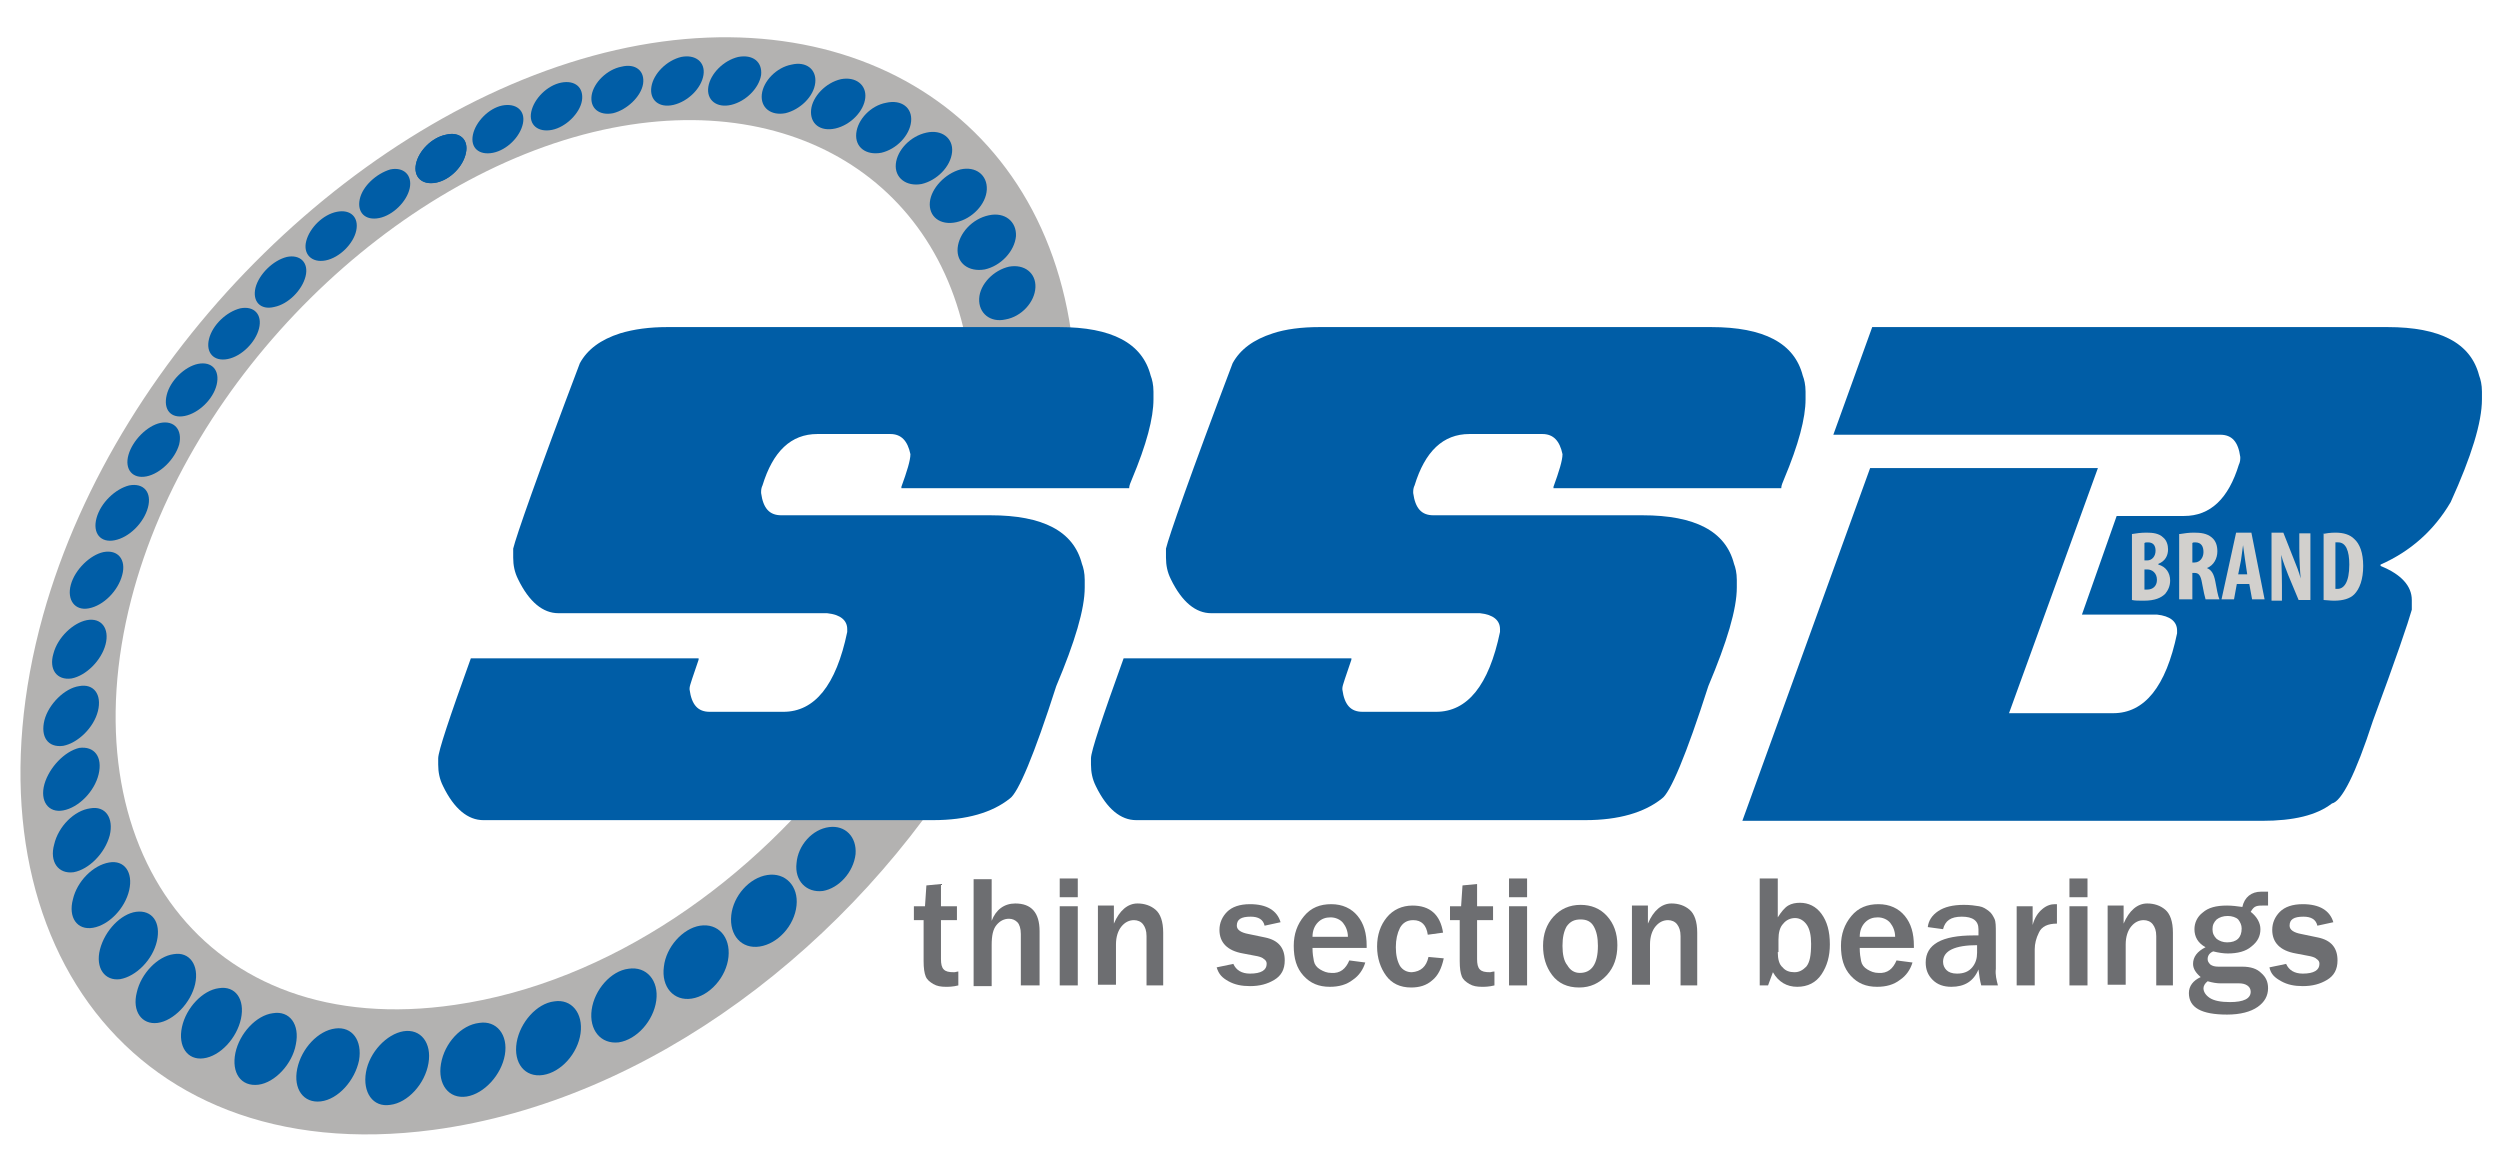
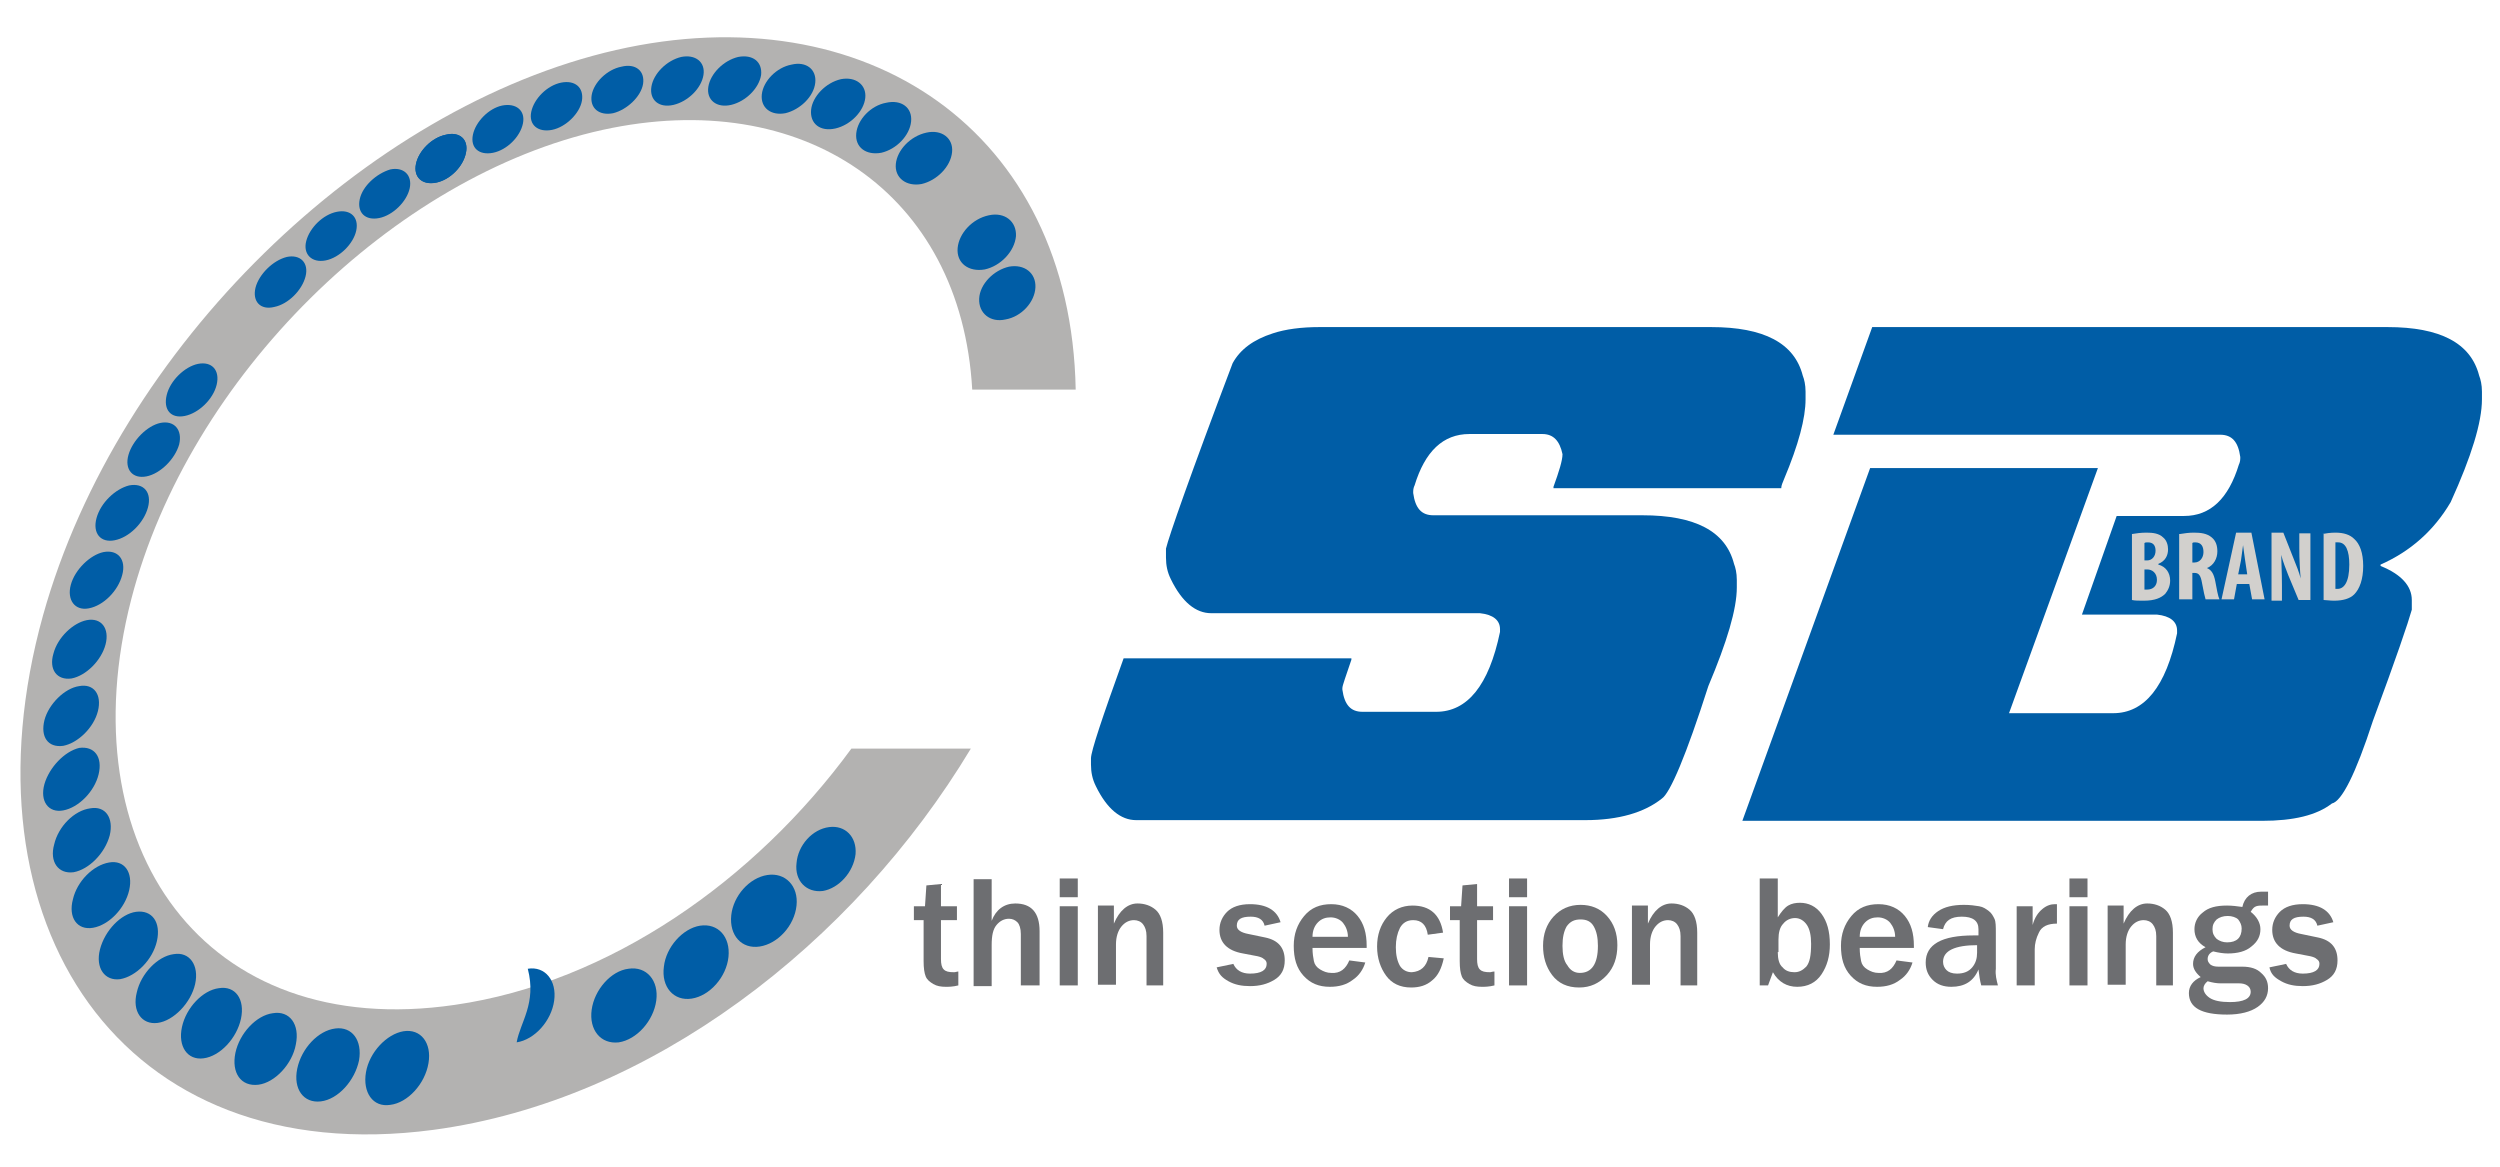
<svg xmlns="http://www.w3.org/2000/svg" version="1.1" id="Layer_1" x="0px" y="0px" viewBox="0 0 360 168.1" style="enable-background:new 0 0 360 168.1;" xml:space="preserve">
  <style type="text/css">
	.st0{fill:none;}
	.st1{fill:#B3B2B1;}
	.st2{fill:#005DA6;}
	.st3{fill:#D2D0CD;}
	.st4{fill:#6D6E71;}
</style>
  <g>
    <path class="st0" d="M86.7,18.7c-29.9,6.6-59.6,35.5-67.9,67.6C9.7,122,29.4,150,65.5,144.7c22.2-3.2,43.2-17.9,57.2-36.9h-8V56.1   H140C138.4,27.7,115.4,12.4,86.7,18.7z" />
    <path class="st1" d="M65.5,144.7C29.4,150,9.7,122,18.9,86.3c8.3-32.1,37.9-61,67.9-67.6c28.7-6.3,51.6,9,53.2,37.4h14.9   c-0.7-37.3-30.2-57.1-66.2-48.9C52.8,15.4,17,49.9,6.2,88.6c-12.3,44.2,11.1,80.1,56.2,74.1c31.3-4.2,60.5-26.8,77.4-54.9h-17.2   C108.7,126.8,87.7,141.5,65.5,144.7z" />
  </g>
  <g>
    <g>
      <g>
        <path class="st2" d="M59.9,23.6c-0.4,1.9,0.9,3.1,2.9,2.7c2-0.4,3.9-2.3,4.3-4.3c0.4-1.9-0.9-3.1-2.9-2.6     C62.2,19.8,60.3,21.7,59.9,23.6z" />
      </g>
    </g>
    <g>
      <g>
        <path class="st2" d="M68.1,19.4C67.7,21.3,69,22.4,71,22c2-0.4,3.9-2.3,4.3-4.2c0.4-1.9-1-3-3-2.6C70.4,15.6,68.5,17.5,68.1,19.4     z" />
      </g>
    </g>
    <g>
      <g>
        <path class="st2" d="M76.5,16.1c-0.4,1.9,1,3,3,2.6c2-0.4,4-2.4,4.3-4.2c0.3-1.9-1-3-3-2.6C78.8,12.3,76.9,14.2,76.5,16.1z" />
      </g>
    </g>
    <g>
      <g>
        <path class="st2" d="M85.2,13.7c-0.3,1.9,1.1,3,3.1,2.6c2-0.5,4-2.4,4.3-4.2c0.3-1.9-1.1-3-3.1-2.5C87.4,10,85.5,11.9,85.2,13.7z     " />
      </g>
    </g>
    <g>
      <g>
        <path class="st2" d="M93.8,12.5c-0.3,1.9,1.1,3.1,3.2,2.6c2.1-0.5,4-2.4,4.3-4.3c0.3-1.9-1.2-3-3.2-2.6     C96,8.7,94.1,10.6,93.8,12.5z" />
      </g>
    </g>
    <g>
      <g>
        <path class="st2" d="M102,12.5c-0.3,1.9,1.2,3.1,3.3,2.6c2.1-0.5,4-2.4,4.3-4.3c0.2-1.9-1.2-3-3.3-2.6     C104.2,8.7,102.3,10.6,102,12.5z" />
      </g>
    </g>
    <g>
      <g>
        <path class="st2" d="M109.7,13.6c-0.2,1.9,1.3,3.1,3.4,2.7c2.1-0.5,4.1-2.4,4.3-4.4c0.2-1.9-1.3-3.1-3.4-2.6     C111.8,9.7,109.9,11.7,109.7,13.6z" />
      </g>
    </g>
    <g>
      <g>
        <path class="st2" d="M116.8,15.8c-0.2,2,1.3,3.2,3.5,2.7c2.2-0.5,4.1-2.5,4.3-4.4c0.2-1.9-1.4-3.1-3.5-2.7     C118.9,11.9,117,13.9,116.8,15.8z" />
      </g>
    </g>
    <g>
      <g>
        <path class="st2" d="M123.3,19.2c-0.2,2,1.4,3.2,3.6,2.8c2.2-0.5,4.1-2.5,4.3-4.5c0.2-2-1.4-3.2-3.6-2.7     C125.4,15.2,123.5,17.2,123.3,19.2z" />
      </g>
    </g>
    <g>
      <g>
        <path class="st2" d="M129,23.6c-0.2,2,1.5,3.3,3.7,2.9c2.2-0.5,4.2-2.5,4.4-4.6c0.2-2-1.5-3.3-3.7-2.8     C131.1,19.6,129.2,21.6,129,23.6z" />
      </g>
    </g>
    <g>
      <g>
-         <path class="st2" d="M133.9,29.1c-0.2,2.1,1.5,3.4,3.8,2.9c2.3-0.5,4.3-2.6,4.4-4.7c0.1-2.1-1.6-3.4-3.8-2.9     C136.1,25,134.1,27.1,133.9,29.1z" />
-       </g>
+         </g>
    </g>
    <g>
      <g>
        <path class="st2" d="M137.9,35.7c-0.2,2.2,1.6,3.5,3.9,3.1c2.3-0.5,4.3-2.6,4.5-4.8c0.1-2.1-1.6-3.5-3.9-3     C140,31.5,138.1,33.6,137.9,35.7z" />
      </g>
    </g>
    <g>
      <g>
        <path class="st2" d="M141,43c-0.1,2.1,1.6,3.5,3.8,3c2.3-0.4,4.2-2.5,4.3-4.6c0.1-2.1-1.6-3.4-3.8-3     C143.1,38.9,141.1,40.9,141,43z" />
      </g>
    </g>
    <g>
      <g>
        <path class="st2" d="M114.7,124.3c-0.3,2.5,1.4,4.3,3.8,4c2.3-0.4,4.4-2.7,4.7-5.3c0.2-2.5-1.5-4.2-3.8-3.9     C117,119.4,114.9,121.7,114.7,124.3z" />
      </g>
    </g>
    <g>
      <g>
        <path class="st2" d="M105.3,131.8c-0.3,2.9,1.5,4.9,4.1,4.5c2.6-0.4,5-3,5.3-5.9c0.3-2.8-1.6-4.8-4.2-4.4     C107.9,126.4,105.6,129,105.3,131.8z" />
      </g>
    </g>
    <g>
      <g>
        <path class="st2" d="M95.6,139.2c-0.4,2.9,1.4,5,4,4.6c2.6-0.4,5-3.1,5.3-6c0.3-2.9-1.5-4.9-4.1-4.5     C98.3,133.7,95.9,136.4,95.6,139.2z" />
      </g>
    </g>
    <g>
      <g>
        <path class="st2" d="M85.2,145.4c-0.4,2.9,1.3,5,3.9,4.7c2.6-0.4,5-3.1,5.4-6c0.4-2.9-1.4-5-4-4.6     C88,139.8,85.6,142.5,85.2,145.4z" />
      </g>
    </g>
    <g>
      <g>
-         <path class="st2" d="M74.4,150.1c-0.5,3,1.2,5.1,3.8,4.7c2.6-0.4,5-3.1,5.4-6c0.4-2.9-1.3-5-3.8-4.6     C77.3,144.5,74.9,147.2,74.4,150.1z" />
-       </g>
-     </g>
-     <g>
-       <g>
-         <path class="st2" d="M63.5,153.2c-0.5,2.9,1.1,5.1,3.7,4.7c2.5-0.4,5-3.1,5.5-6c0.5-2.9-1.2-5-3.7-4.6     C66.4,147.6,64,150.2,63.5,153.2z" />
-       </g>
+         <path class="st2" d="M74.4,150.1c2.6-0.4,5-3.1,5.4-6c0.4-2.9-1.3-5-3.8-4.6     C77.3,144.5,74.9,147.2,74.4,150.1z" />
+       </g>
+     </g>
+     <g>
+       <g>
+         </g>
    </g>
    <g>
      <g>
        <path class="st2" d="M52.7,154.4c-0.5,2.9,1,5.1,3.5,4.7c2.5-0.3,5-3,5.5-6c0.5-2.9-1.1-5-3.6-4.6     C55.7,148.9,53.2,151.5,52.7,154.4z" />
      </g>
    </g>
    <g>
      <g>
        <path class="st2" d="M42.8,153.9c-0.6,2.9,0.9,5,3.4,4.7c2.5-0.3,4.9-3,5.5-5.9c0.5-2.9-1-4.9-3.4-4.6     C45.8,148.4,43.4,151,42.8,153.9z" />
      </g>
    </g>
    <g>
      <g>
        <path class="st2" d="M33.9,151.6c-0.6,2.9,0.8,4.9,3.3,4.6c2.4-0.3,4.9-3,5.4-5.8c0.6-2.9-0.9-4.9-3.3-4.5     C36.9,146.2,34.5,148.8,33.9,151.6z" />
      </g>
    </g>
    <g>
      <g>
        <path class="st2" d="M26.2,147.9c-0.6,2.8,0.8,4.8,3.1,4.5c2.4-0.3,4.8-2.9,5.4-5.7c0.6-2.8-0.8-4.8-3.2-4.4     C29.2,142.6,26.8,145.1,26.2,147.9z" />
      </g>
    </g>
    <g>
      <g>
        <path class="st2" d="M19.7,142.9c-0.7,2.7,0.7,4.7,3,4.4c2.3-0.3,4.8-2.9,5.4-5.6c0.6-2.7-0.8-4.7-3.1-4.3     C22.7,137.7,20.3,140.2,19.7,142.9z" />
      </g>
    </g>
    <g>
      <g>
        <path class="st2" d="M14.4,136.7c-0.7,2.7,0.7,4.6,2.9,4.3c2.3-0.4,4.7-2.8,5.3-5.5c0.6-2.7-0.7-4.5-3-4.2     C17.4,131.6,15.1,134,14.4,136.7z" />
      </g>
    </g>
    <g>
      <g>
        <path class="st2" d="M10.5,129.5c-0.7,2.6,0.6,4.5,2.9,4.1c2.3-0.4,4.6-2.8,5.2-5.4c0.6-2.6-0.7-4.4-2.9-4     C13.4,124.6,11.1,126.9,10.5,129.5z" />
      </g>
    </g>
    <g>
      <g>
        <path class="st2" d="M7.8,121.6c-0.7,2.5,0.6,4.3,2.8,4c2.2-0.4,4.5-2.7,5.2-5.3c0.6-2.5-0.6-4.3-2.8-3.9     C10.7,116.7,8.4,119,7.8,121.6z" />
      </g>
    </g>
    <g>
      <g>
        <path class="st2" d="M6.4,112.9c-0.7,2.5,0.6,4.2,2.7,3.8c2.2-0.4,4.5-2.7,5.1-5.2c0.6-2.5-0.6-4.1-2.8-3.8     C9.3,108.2,7.1,110.5,6.4,112.9z" />
      </g>
    </g>
    <g>
      <g>
        <path class="st2" d="M6.4,103.7c-0.6,2.4,0.5,4,2.7,3.7c2.1-0.4,4.4-2.6,5-5c0.6-2.4-0.6-4-2.7-3.6C9.3,99.1,7,101.4,6.4,103.7z" />
      </g>
    </g>
    <g>
      <g>
        <path class="st2" d="M7.7,94.1C7,96.4,8.2,98,10.3,97.7c2.1-0.4,4.3-2.6,4.9-4.9c0.6-2.3-0.6-3.9-2.7-3.5     C10.5,89.7,8.3,91.8,7.7,94.1z" />
      </g>
    </g>
    <g>
      <g>
        <path class="st2" d="M10.2,84.2c-0.6,2.2,0.6,3.8,2.6,3.4c2.1-0.4,4.2-2.5,4.8-4.8c0.6-2.2-0.6-3.7-2.7-3.3     C13,79.9,10.8,82,10.2,84.2z" />
      </g>
    </g>
    <g>
      <g>
        <path class="st2" d="M13.9,74.6c-0.6,2.2,0.6,3.6,2.6,3.2c2.1-0.4,4.2-2.5,4.8-4.7c0.6-2.2-0.6-3.6-2.7-3.2     C16.6,70.4,14.5,72.4,13.9,74.6z" />
      </g>
    </g>
    <g>
      <g>
        <path class="st2" d="M18.5,65.5c-0.6,2.1,0.6,3.5,2.6,3.1c2-0.4,4.1-2.5,4.7-4.6c0.5-2.1-0.7-3.5-2.7-3.1     C21.2,61.3,19.1,63.4,18.5,65.5z" />
      </g>
    </g>
    <g>
      <g>
        <path class="st2" d="M24,56.9c-0.5,2.1,0.6,3.4,2.6,3c2-0.4,4.1-2.4,4.6-4.5c0.5-2.1-0.7-3.4-2.7-3C26.6,52.8,24.5,54.8,24,56.9z     " />
      </g>
    </g>
    <g>
      <g>
-         <path class="st2" d="M30.1,48.8c-0.5,2,0.7,3.3,2.7,2.9c2-0.4,4-2.4,4.5-4.4c0.5-2-0.7-3.3-2.7-2.9     C32.6,44.9,30.6,46.8,30.1,48.8z" />
-       </g>
+         </g>
    </g>
    <g>
      <g>
        <path class="st2" d="M36.8,41.4c-0.5,2,0.7,3.3,2.7,2.8c2-0.4,4-2.4,4.5-4.4c0.5-2-0.8-3.2-2.7-2.8     C39.3,37.5,37.3,39.5,36.8,41.4z" />
      </g>
    </g>
    <g>
      <g>
        <path class="st2" d="M44.1,34.7c-0.5,1.9,0.8,3.2,2.8,2.8c2-0.4,4-2.4,4.4-4.3c0.4-1.9-0.8-3.1-2.8-2.7     C46.5,30.9,44.6,32.8,44.1,34.7z" />
      </g>
    </g>
    <g>
      <g>
        <path class="st2" d="M51.8,28.7c-0.4,1.9,0.8,3.1,2.8,2.7c2-0.4,4-2.4,4.4-4.3c0.4-1.9-0.9-3.1-2.8-2.7     C54.2,25,52.2,26.8,51.8,28.7z" />
      </g>
    </g>
    <g>
      <g>
        <path class="st2" d="M59.9,23.6c-0.4,1.9,0.9,3.1,2.9,2.7c2-0.4,3.9-2.3,4.3-4.3c0.4-1.9-0.9-3.1-2.9-2.6     C62.2,19.8,60.3,21.7,59.9,23.6z" />
      </g>
    </g>
  </g>
  <g>
    <g>
-       <path class="st2" d="M96.1,47.1h56.4c7.6,0,12,2.3,13.2,7c0.2,0.5,0.4,1.3,0.4,2.3v1.1c0,2.7-1,6.5-3.1,11.5    c-0.2,0.5-0.4,0.9-0.4,1.3h-32.8v-0.2c0.8-2.2,1.3-3.8,1.3-4.7c-0.4-1.9-1.3-2.9-2.9-2.9h-10.5c-3.8,0-6.4,2.5-7.9,7.4    c-0.1,0.2-0.2,0.5-0.2,0.9v0.2c0.3,2.2,1.2,3.2,2.9,3.2h30.1c7.6,0,12,2.3,13.2,7c0.2,0.5,0.4,1.3,0.4,2.3v1.1    c0,3.1-1.4,7.8-4.1,14.2c-3.2,10-5.5,15.4-6.7,16.2c-2.5,2-6.2,3.1-11,3.1H69.6c-2.2,0-4.2-1.6-5.8-4.9c-0.5-1-0.7-2-0.7-3.1v-0.9    c0-1,1.6-5.8,4.7-14.4h32.8v0.2c-0.8,2.4-1.3,3.7-1.3,4.1v0.2c0.3,2.2,1.2,3.2,2.9,3.2h10.6c4.5,0,7.6-3.8,9.2-11.5v-0.4    c0-1.3-1-2.1-2.9-2.3H80.4c-2.2,0-4.2-1.6-5.8-4.9c-0.5-1-0.7-2-0.7-3.1V79c0.4-1.7,3.5-10.6,9.6-26.7c1.1-2,3-3.4,5.8-4.3    C91.3,47.4,93.5,47.1,96.1,47.1z" />
-     </g>
+       </g>
    <g>
      <path class="st2" d="M190,47.1h56.4c7.6,0,12,2.3,13.2,7c0.2,0.5,0.4,1.3,0.4,2.3v1.1c0,2.7-1,6.5-3.1,11.5    c-0.2,0.5-0.4,0.9-0.4,1.3h-32.8v-0.2c0.8-2.2,1.3-3.8,1.3-4.7c-0.4-1.9-1.3-2.9-2.9-2.9h-10.5c-3.8,0-6.4,2.5-7.9,7.4    c-0.1,0.2-0.2,0.5-0.2,0.9v0.2c0.3,2.2,1.2,3.2,2.9,3.2h30.1c7.6,0,12,2.3,13.2,7c0.2,0.5,0.4,1.3,0.4,2.3v1.1    c0,3.1-1.4,7.8-4.1,14.2c-3.2,10-5.5,15.4-6.7,16.2c-2.5,2-6.2,3.1-11,3.1h-64.7c-2.2,0-4.2-1.6-5.8-4.9c-0.5-1-0.7-2-0.7-3.1    v-0.9c0-1,1.6-5.8,4.7-14.4h32.8v0.2c-0.8,2.4-1.3,3.7-1.3,4.1v0.2c0.3,2.2,1.2,3.2,2.9,3.2h10.6c4.5,0,7.6-3.8,9.2-11.5v-0.4    c0-1.3-1-2.1-2.9-2.3h-38.7c-2.2,0-4.2-1.6-5.8-4.9c-0.5-1-0.7-2-0.7-3.1V79c0.4-1.7,3.5-10.6,9.6-26.7c1.1-2,3-3.4,5.8-4.3    C185.1,47.4,187.4,47.1,190,47.1z" />
    </g>
    <g>
      <path class="st2" d="M269.6,47.1h74.2c7.6,0,12,2.3,13.2,7c0.2,0.5,0.4,1.3,0.4,2.3v1.1c0,3.3-1.5,8.2-4.5,14.8    c-2.4,4.1-5.8,7.1-10.1,9v0.2c3,1.2,4.5,2.9,4.5,4.9v1.4c-0.5,1.8-2.3,7.1-5.6,16c-2.5,7.7-4.5,11.6-5.9,11.9    c-2.2,1.7-5.5,2.5-10.1,2.5h-74.8l18.4-50.8h32.8l-12.8,35.3h15c4.5,0,7.6-3.8,9.2-11.5v-0.4c0-1.3-1-2.1-2.9-2.3h-10.8l5-14.2    h9.7c3.8,0,6.4-2.5,7.9-7.4c0.1-0.2,0.2-0.5,0.2-0.9v-0.2c-0.3-2.2-1.2-3.2-2.9-3.2H264L269.6,47.1z" />
    </g>
  </g>
  <g>
    <path class="st3" d="M307,76.9c0.6-0.1,1.3-0.2,2.1-0.2c0.9,0,1.8,0.1,2.4,0.7c0.5,0.4,0.7,1.1,0.7,1.7c0,0.9-0.4,1.7-1.4,2.1v0.1   c1.1,0.3,1.7,1.2,1.7,2.3c0,0.8-0.3,1.4-0.7,1.9c-0.6,0.6-1.5,1-3.1,1c-0.7,0-1.3,0-1.7-0.1V76.9z M308.8,80.7h0.4   c0.7,0,1.2-0.6,1.2-1.4c0-0.7-0.3-1.2-1.1-1.2c-0.2,0-0.4,0-0.5,0.1V80.7z M308.8,84.9c0.1,0,0.2,0,0.4,0c0.8,0,1.4-0.5,1.4-1.4   c0-1-0.7-1.5-1.4-1.5h-0.4V84.9z" />
    <path class="st3" d="M313.9,76.9c0.6-0.1,1.3-0.2,2-0.2c1,0,1.9,0.1,2.6,0.7c0.6,0.5,0.8,1.2,0.8,2c0,1-0.5,2-1.5,2.4v0   c0.7,0.3,1,0.9,1.2,1.9c0.2,1.1,0.4,2.2,0.6,2.6h-2c-0.1-0.3-0.3-1.2-0.5-2.3c-0.2-1.2-0.5-1.5-1.1-1.5h-0.3v3.8h-1.9V76.9z    M315.7,81h0.3c0.8,0,1.3-0.7,1.3-1.5c0-0.8-0.3-1.4-1.2-1.4c-0.2,0-0.3,0-0.4,0.1V81z" />
    <path class="st3" d="M322.1,84.1l-0.4,2.2h-1.8l2.1-9.6h2.2l1.9,9.6h-1.8l-0.4-2.2H322.1z M323.6,82.7l-0.3-2   c-0.1-0.6-0.2-1.5-0.3-2.2h0c-0.1,0.6-0.2,1.6-0.3,2.2l-0.4,2H323.6z" />
    <path class="st3" d="M327.1,86.3v-9.6h1.7l1.5,3.8c0.3,0.7,0.8,2,1,2.8h0c-0.1-1-0.2-2.7-0.2-4.4v-2.1h1.6v9.6h-1.7l-1.5-3.6   c-0.3-0.8-0.8-2-1-2.9h0c0,1,0.1,2.4,0.1,4.4v2.2H327.1z" />
    <path class="st3" d="M334.4,76.9c0.5-0.1,1.2-0.2,1.9-0.2c1.2,0,2.1,0.3,2.7,0.9c0.8,0.7,1.3,2,1.3,3.9c0,1.9-0.5,3.3-1.3,4.1   c-0.6,0.6-1.6,0.9-2.9,0.9c-0.6,0-1.2-0.1-1.5-0.1V76.9z M336.3,84.8c0.1,0,0.2,0,0.3,0c0.9,0,1.7-0.9,1.7-3.5c0-2-0.5-3.2-1.6-3.2   c-0.1,0-0.3,0-0.4,0V84.8z" />
  </g>
  <g>
    <path class="st4" d="M138,139.9v2c-0.8,0.2-1.4,0.2-1.8,0.2c-0.7,0-1.3-0.1-1.8-0.4c-0.5-0.3-0.9-0.6-1.1-1.1   c-0.2-0.5-0.3-1.2-0.3-2.2v-5.9h-1.4v-2h1.6l0.2-3l2.1-0.2v3.2h2.3v2h-2.3v5.6c0,0.7,0.1,1.2,0.4,1.5c0.3,0.3,0.7,0.4,1.5,0.4   C137.6,140,137.8,139.9,138,139.9z" />
    <path class="st4" d="M149.6,141.9H147v-7.4c0-0.8-0.2-1.4-0.5-1.7c-0.3-0.3-0.7-0.5-1.2-0.5c-0.7,0-1.3,0.3-1.8,0.9   s-0.7,1.5-0.7,2.9v5.9h-2.6v-15.4h2.6v6c0.6-1.6,1.8-2.5,3.4-2.5c2.3,0,3.5,1.3,3.5,4V141.9z" />
    <path class="st4" d="M155.2,129.2h-2.6v-2.7h2.6V129.2z M155.2,141.9h-2.6v-11.4h2.6V141.9z" />
    <path class="st4" d="M167.7,141.9h-2.6v-7.1c0-0.8-0.2-1.3-0.5-1.7c-0.3-0.4-0.8-0.6-1.3-0.6c-0.7,0-1.3,0.3-1.8,0.9   c-0.5,0.6-0.8,1.5-0.8,2.6v5.8h-2.6v-11.4h2.3v2.6c0.8-1.9,2-2.9,3.4-2.9c1,0,1.9,0.3,2.6,0.9c0.7,0.6,1.1,1.7,1.1,3.3V141.9z" />
    <path class="st4" d="M175.2,139.3l2.4-0.5c0.4,0.9,1.2,1.4,2.4,1.4c1.6,0,2.4-0.5,2.4-1.4c0-0.3-0.1-0.5-0.4-0.7   c-0.2-0.2-0.5-0.3-0.9-0.4l-2.1-0.4c-2.3-0.4-3.4-1.6-3.4-3.4c0-1,0.4-1.9,1.1-2.6c0.7-0.7,1.8-1.1,3.3-1.1c2.4,0,3.9,0.9,4.4,2.6   l-2.3,0.5c-0.2-0.9-0.9-1.3-2-1.3c-1.4,0-2,0.4-2,1.3c0,0.6,0.6,1,1.7,1.2l2.4,0.5c1.9,0.4,2.8,1.5,2.8,3.3c0,1.3-0.5,2.2-1.5,2.8   c-1,0.6-2.1,0.9-3.5,0.9c-1.2,0-2.2-0.2-3.1-0.7S175.5,140.3,175.2,139.3z" />
    <path class="st4" d="M194.3,138.3l2.3,0.3c-0.3,1-0.9,1.9-1.8,2.5c-0.9,0.7-2,1-3.3,1c-1.6,0-2.8-0.5-3.8-1.6   c-1-1.1-1.4-2.5-1.4-4.3c0-1.7,0.5-3.1,1.5-4.3s2.3-1.7,3.9-1.7c1.6,0,2.9,0.6,3.8,1.7s1.3,2.5,1.3,4.3l0,0.3H189   c0,0.8,0.1,1.4,0.2,1.9s0.4,0.9,0.9,1.2s1,0.5,1.6,0.5C193,140.2,193.8,139.5,194.3,138.3z M194.1,134.9c0-0.8-0.3-1.5-0.7-2   s-1.1-0.8-1.8-0.8c-0.7,0-1.3,0.2-1.8,0.7c-0.5,0.5-0.8,1.2-0.8,2.1H194.1z" />
    <path class="st4" d="M205.7,137.8l2.2,0.2c-0.3,1.4-0.8,2.5-1.7,3.2c-0.8,0.7-1.8,1-3,1c-1.6,0-2.8-0.6-3.6-1.7s-1.3-2.5-1.3-4.2   c0-1.7,0.5-3.1,1.4-4.2c0.9-1.1,2.2-1.7,3.7-1.7c2.5,0,4,1.3,4.4,3.9l-2.2,0.3c-0.2-1.4-0.9-2.1-2.1-2.1c-0.9,0-1.5,0.4-1.9,1.1   c-0.4,0.8-0.6,1.7-0.6,2.8c0,1.1,0.2,2,0.6,2.7c0.4,0.6,1,0.9,1.7,0.9C204.6,139.9,205.4,139.2,205.7,137.8z" />
    <path class="st4" d="M215.2,139.9v2c-0.8,0.2-1.4,0.2-1.8,0.2c-0.7,0-1.3-0.1-1.8-0.4c-0.5-0.3-0.9-0.6-1.1-1.1   c-0.2-0.5-0.3-1.2-0.3-2.2v-5.9h-1.4v-2h1.6l0.2-3l2.1-0.2v3.2h2.3v2h-2.3v5.6c0,0.7,0.1,1.2,0.4,1.5c0.3,0.3,0.7,0.4,1.5,0.4   C214.7,140,214.9,139.9,215.2,139.9z" />
    <path class="st4" d="M219.9,129.2h-2.6v-2.7h2.6V129.2z M219.9,141.9h-2.6v-11.4h2.6V141.9z" />
    <path class="st4" d="M227.4,142.2c-1.7,0-3-0.6-3.9-1.8s-1.3-2.6-1.3-4.2c0-1.7,0.5-3.1,1.5-4.2c1-1.1,2.3-1.7,3.9-1.7   c1.5,0,2.8,0.5,3.8,1.6c1,1.1,1.5,2.5,1.5,4.2c0,1.8-0.5,3.2-1.5,4.3C230.3,141.6,229,142.2,227.4,142.2z M227.5,140.1   c1.7,0,2.6-1.3,2.6-3.9c0-1.2-0.2-2.1-0.6-2.8c-0.4-0.7-1-1-1.9-1c-0.9,0-1.5,0.3-2,1c-0.4,0.7-0.6,1.6-0.6,2.8   c0,1.2,0.2,2.2,0.7,2.8C226.1,139.7,226.7,140.1,227.5,140.1z" />
    <path class="st4" d="M244.6,141.9H242v-7.1c0-0.8-0.2-1.3-0.5-1.7c-0.3-0.4-0.8-0.6-1.3-0.6c-0.7,0-1.3,0.3-1.8,0.9   c-0.5,0.6-0.8,1.5-0.8,2.6v5.8h-2.6v-11.4h2.3v2.6c0.8-1.9,2-2.9,3.4-2.9c1,0,1.9,0.3,2.6,0.9c0.7,0.6,1.1,1.7,1.1,3.3V141.9z" />
    <path class="st4" d="M254.6,141.9h-1.2v-15.4h2.6v5.6c0.5-0.8,1-1.4,1.5-1.7c0.5-0.3,1.1-0.4,1.7-0.4c1.2,0,2.3,0.5,3.1,1.6   s1.2,2.5,1.2,4.4c0,1.7-0.4,3.1-1.2,4.3s-2,1.8-3.5,1.8c-1.5,0-2.7-0.7-3.5-2.1L254.6,141.9z M256,137.1c0,1,0.2,1.8,0.7,2.2   c0.4,0.5,1,0.7,1.7,0.7c0.7,0,1.2-0.3,1.7-0.8c0.5-0.6,0.7-1.6,0.7-3.3c0-1.2-0.2-2.1-0.6-2.7c-0.4-0.6-1-1-1.7-1   c-0.7,0-1.3,0.3-1.7,0.8c-0.5,0.5-0.7,1.3-0.7,2.3V137.1z" />
    <path class="st4" d="M273.1,138.3l2.3,0.3c-0.3,1-0.9,1.9-1.8,2.5c-0.9,0.7-2,1-3.3,1c-1.6,0-2.8-0.5-3.8-1.6   c-1-1.1-1.4-2.5-1.4-4.3c0-1.7,0.5-3.1,1.5-4.3s2.3-1.7,3.9-1.7c1.6,0,2.9,0.6,3.8,1.7s1.3,2.5,1.3,4.3l0,0.3h-7.8   c0,0.8,0.1,1.4,0.2,1.9s0.4,0.9,0.9,1.2s1,0.5,1.6,0.5C271.8,140.2,272.6,139.5,273.1,138.3z M272.9,134.9c0-0.8-0.3-1.5-0.7-2   s-1.1-0.8-1.8-0.8c-0.7,0-1.3,0.2-1.8,0.7c-0.5,0.5-0.8,1.2-0.8,2.1H272.9z" />
    <path class="st4" d="M287.7,141.9h-2.4c-0.2-0.7-0.3-1.5-0.4-2.3c-0.7,1.7-2,2.5-3.9,2.5c-1.1,0-2-0.3-2.7-1c-0.7-0.7-1-1.5-1-2.5   c0-2.6,2.3-3.9,6.9-3.9c0.2,0,0.4,0,0.7,0v-0.9c0-1.2-0.8-1.8-2.4-1.8c-1.6,0-2.4,0.6-2.7,1.8l-2.2-0.3c0.1-0.9,0.6-1.7,1.5-2.3   c0.9-0.6,2.1-0.9,3.7-0.9c0.9,0,1.6,0.1,2.2,0.2s1,0.4,1.4,0.7s0.6,0.7,0.8,1.1s0.2,1.1,0.2,2.1v5.1   C287.3,140.4,287.5,141.1,287.7,141.9z M284.8,136.1c-3.3,0-5,0.8-5,2.4c0,0.5,0.2,0.9,0.5,1.2c0.3,0.3,0.8,0.5,1.5,0.5   c1,0,1.7-0.3,2.2-0.9c0.5-0.6,0.7-1.3,0.7-2.1V136.1z" />
    <path class="st4" d="M293,141.9h-2.6v-11.4h2.3v2.7c0.3-1.1,0.8-1.8,1.4-2.3c0.6-0.5,1.2-0.7,1.8-0.7c0.1,0,0.2,0,0.3,0v2.8   c-1.3,0-2.2,0.4-2.6,1.3c-0.4,0.8-0.6,1.6-0.6,2.4V141.9z" />
    <path class="st4" d="M300.6,129.2H298v-2.7h2.6V129.2z M300.6,141.9H298v-11.4h2.6V141.9z" />
    <path class="st4" d="M313.1,141.9h-2.6v-7.1c0-0.8-0.2-1.3-0.5-1.7c-0.3-0.4-0.8-0.6-1.3-0.6c-0.7,0-1.3,0.3-1.8,0.9   c-0.5,0.6-0.8,1.5-0.8,2.6v5.8h-2.6v-11.4h2.3v2.6c0.8-1.9,2-2.9,3.4-2.9c1,0,1.9,0.3,2.6,0.9c0.7,0.6,1.1,1.7,1.1,3.3V141.9z" />
    <path class="st4" d="M326.6,128.4v2h-0.8c-0.3,0-0.6,0-0.9,0.1c-0.3,0.1-0.5,0.3-0.8,0.8c0.9,0.7,1.4,1.6,1.4,2.5   c0,1-0.4,1.8-1.3,2.5c-0.8,0.7-2,1-3.4,1c-0.6,0-1.3-0.1-2.1-0.3c-0.5,0.2-0.8,0.6-0.8,1.1c0,0.3,0.1,0.5,0.4,0.8   c0.3,0.2,0.6,0.3,1.2,0.3h3.4c1.2,0,2.1,0.3,2.7,0.9c0.7,0.6,1,1.3,1,2.2c0,1.1-0.5,2-1.5,2.7c-1,0.7-2.5,1.1-4.4,1.1   c-3.7,0-5.5-1-5.5-3.1c0-1,0.6-1.8,1.7-2.3c-0.7-0.6-1.1-1.2-1.1-1.9c0-1,0.6-1.8,1.8-2.4c-1.1-0.6-1.6-1.5-1.6-2.6   c0-0.9,0.4-1.8,1.2-2.4c0.8-0.7,1.9-1,3.5-1c0.7,0,1.5,0.1,2.2,0.2c0.3-1.4,1.3-2.2,2.7-2.2H326.6z M317.9,141.3   c-0.4,0.3-0.6,0.7-0.6,1c0,0.5,0.3,1,0.9,1.4c0.6,0.4,1.6,0.6,2.9,0.6c2,0,3-0.5,3-1.5c0-0.4-0.2-0.7-0.5-0.9   c-0.3-0.2-0.7-0.3-1.2-0.3h-2.7C319.2,141.6,318.6,141.5,317.9,141.3z M320.7,135.7c1.4,0,2.1-0.7,2.1-2c0-0.5-0.2-0.9-0.5-1.3   c-0.3-0.3-0.9-0.5-1.5-0.5c-0.7,0-1.2,0.2-1.6,0.5c-0.4,0.4-0.6,0.8-0.6,1.4c0,0.6,0.2,1,0.6,1.4   C319.6,135.5,320.1,135.7,320.7,135.7z" />
    <path class="st4" d="M326.8,139.3l2.4-0.5c0.4,0.9,1.2,1.4,2.4,1.4c1.6,0,2.4-0.5,2.4-1.4c0-0.3-0.1-0.5-0.4-0.7   c-0.2-0.2-0.5-0.3-0.9-0.4l-2.1-0.4c-2.3-0.4-3.4-1.6-3.4-3.4c0-1,0.4-1.9,1.1-2.6s1.8-1.1,3.3-1.1c2.4,0,3.9,0.9,4.4,2.6l-2.3,0.5   c-0.2-0.9-0.9-1.3-2-1.3c-1.4,0-2,0.4-2,1.3c0,0.6,0.6,1,1.7,1.2l2.4,0.5c1.9,0.4,2.8,1.5,2.8,3.3c0,1.3-0.5,2.2-1.5,2.8   c-1,0.6-2.1,0.9-3.5,0.9c-1.2,0-2.2-0.2-3.1-0.7S327,140.3,326.8,139.3z" />
  </g>
</svg>